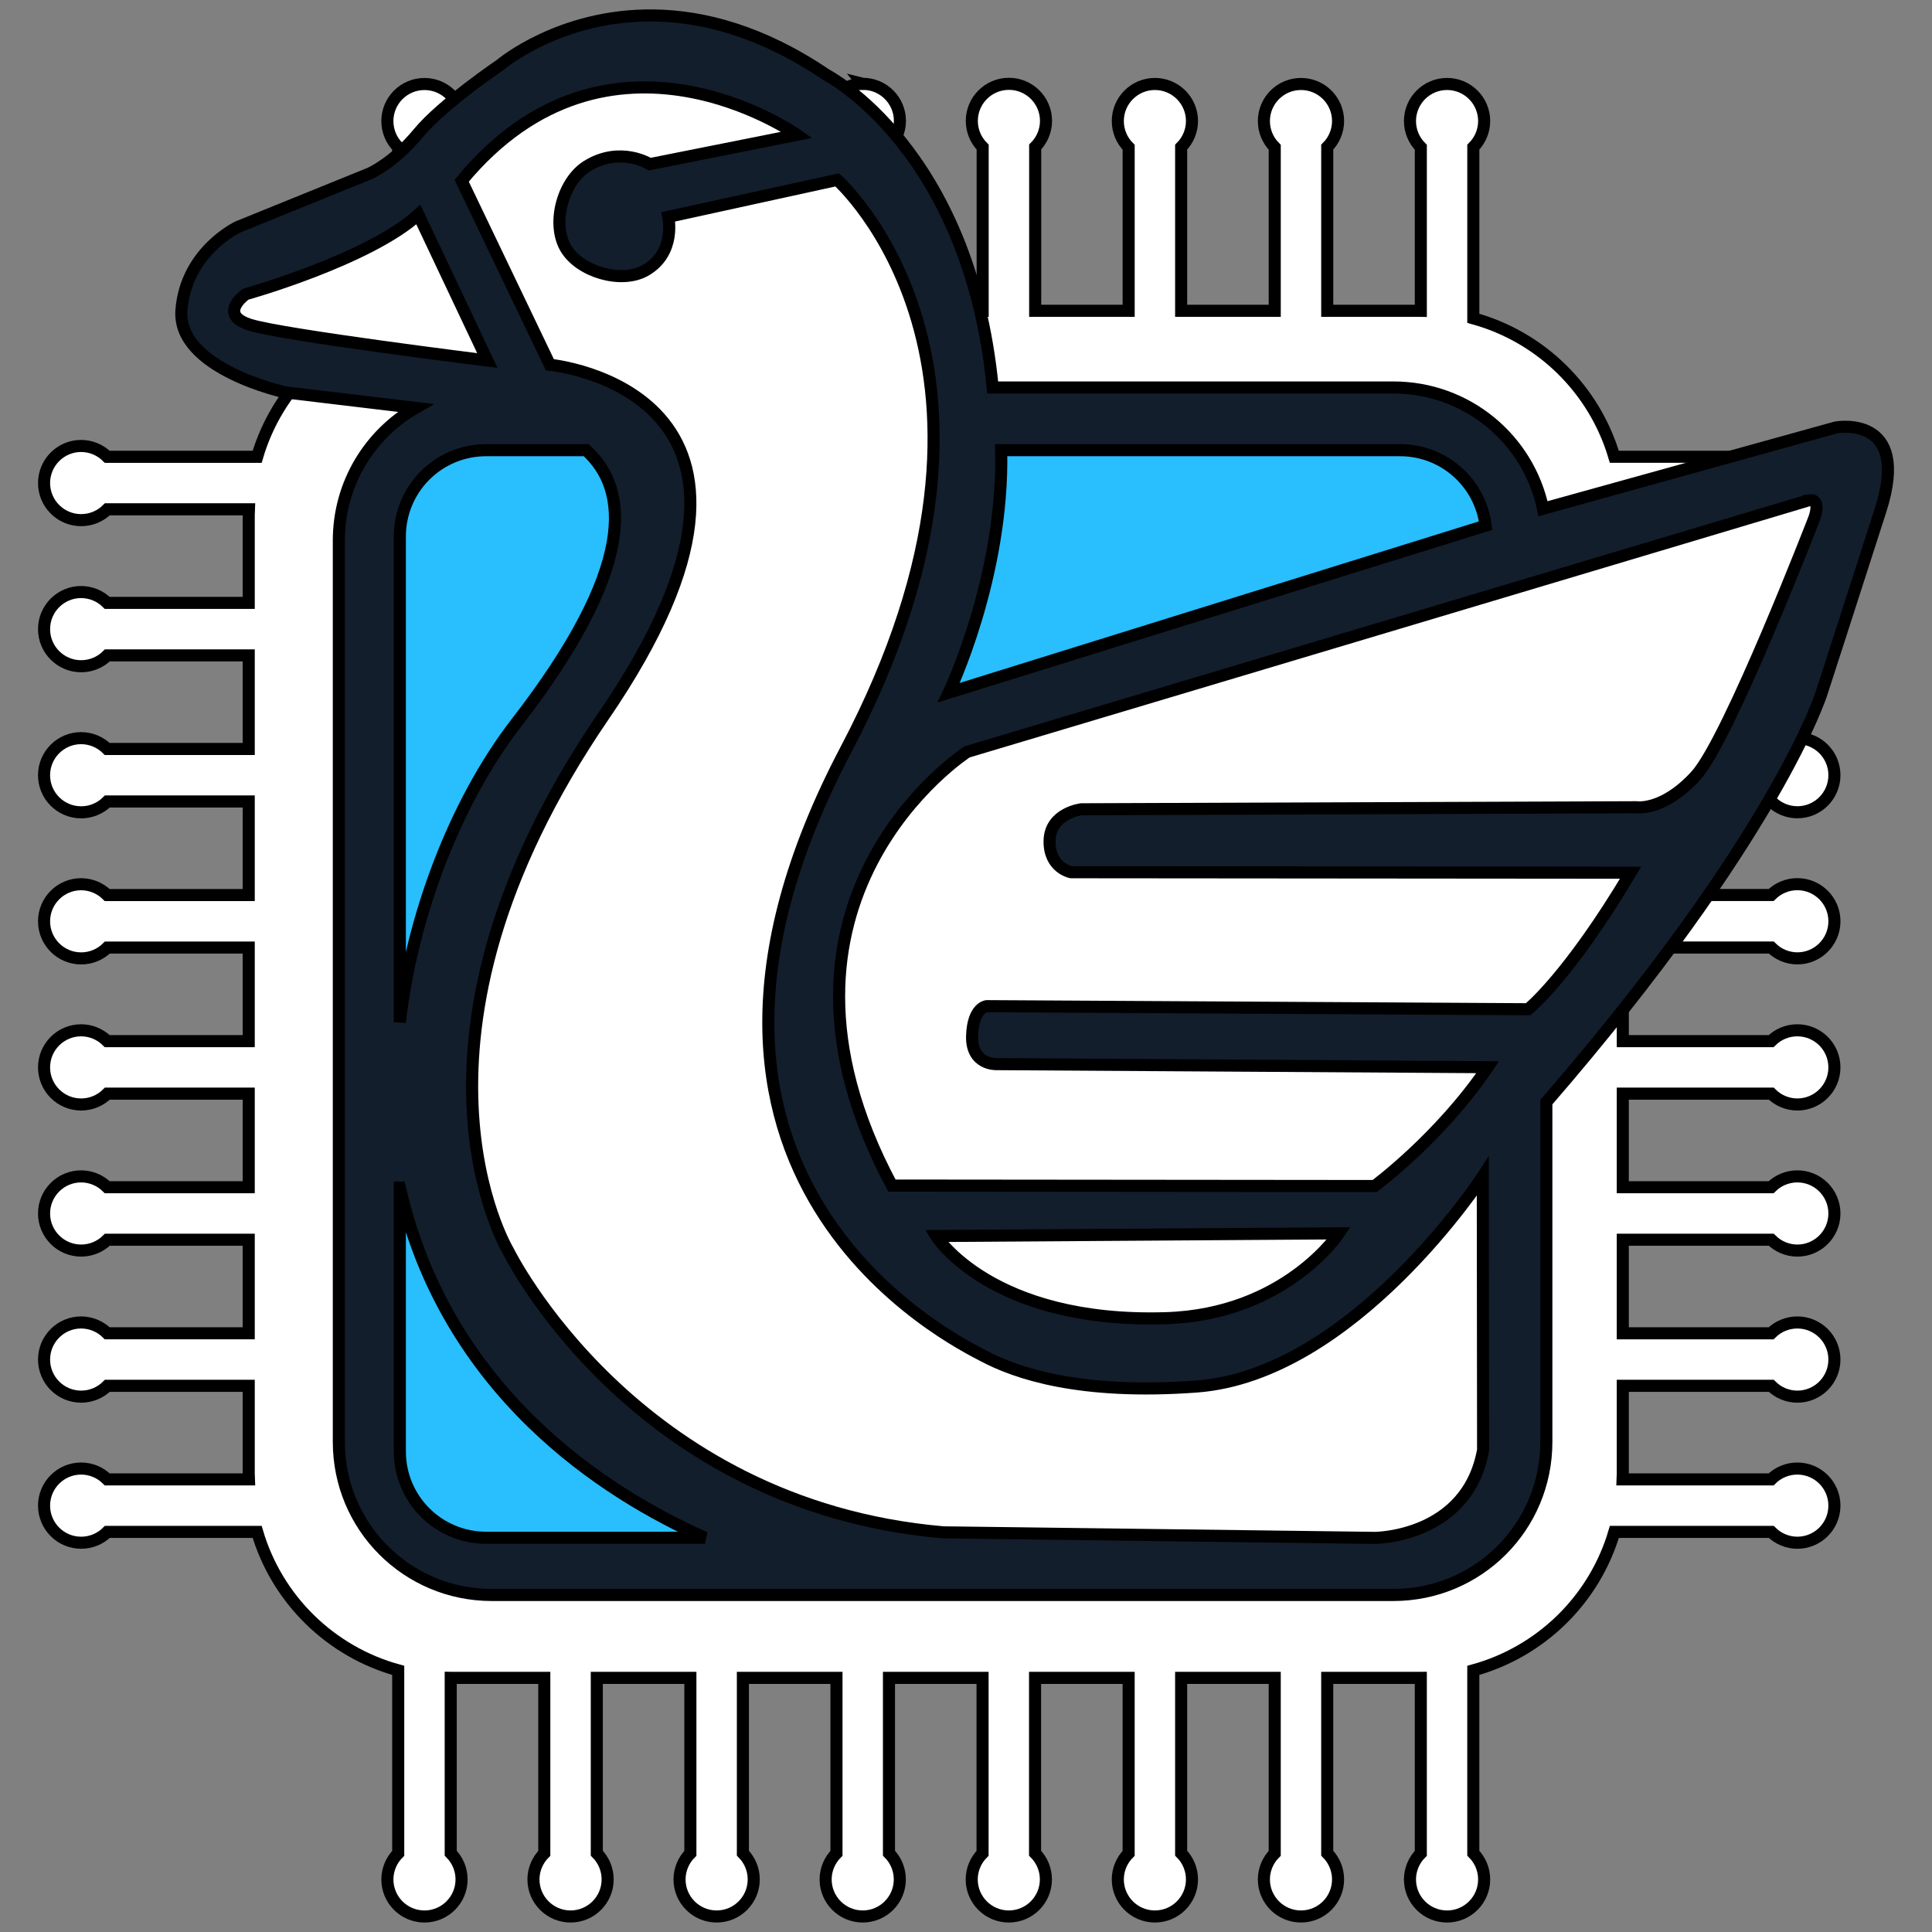
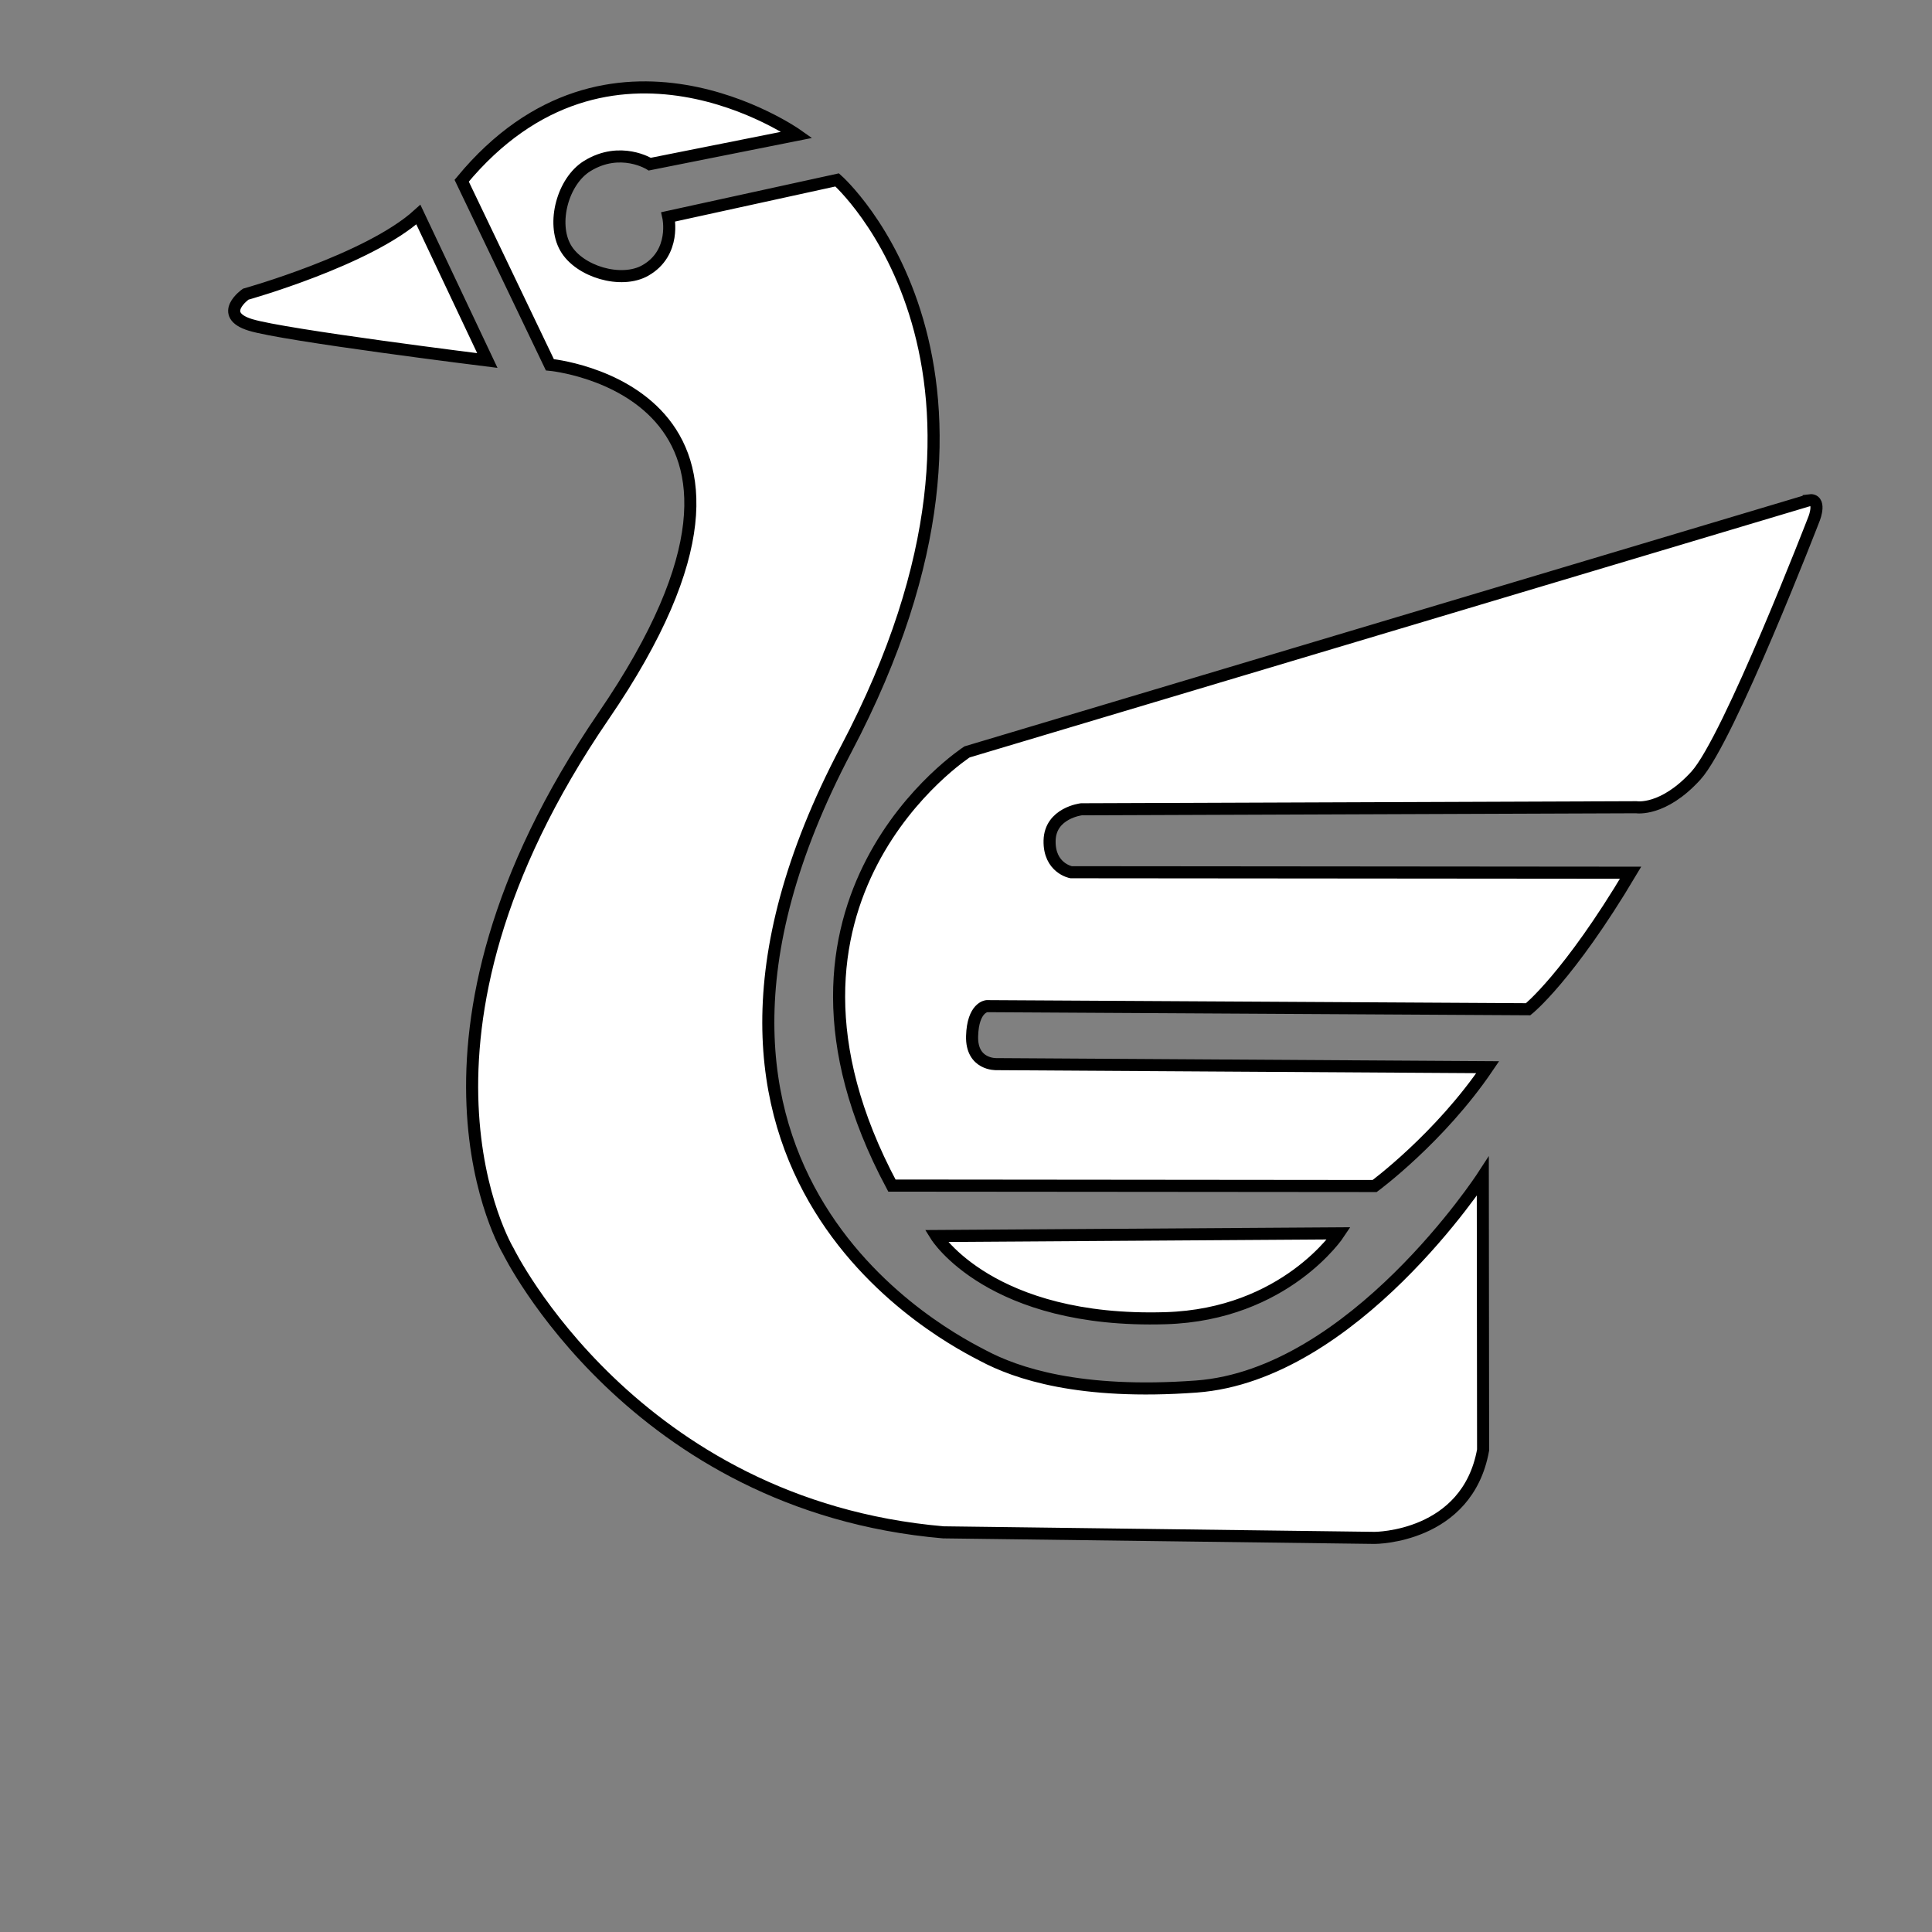
<svg xmlns="http://www.w3.org/2000/svg" width="160mm" height="160mm" version="1.1" viewBox="0 0 160 160" xml:space="preserve">
  <rect x="0" y="0" width="160" height="160" fill="#808080" stroke="none" />
  <g stroke="#000">
-     <path d="m71.456 6.944c-1.697-1.1e-4 -3.072 1.375-3.072 3.072 5e-5 0.814 0.323 1.594 0.898 2.17v13.554l-31.794-0.002c-0.054 0-0.106 0.006-0.16 0.007v-13.557c0.572-0.573 0.895-1.349 0.898-2.159 1.1e-4 -1.697-1.376-3.072-3.073-3.072-1.697-1.11e-4 -3.073 1.375-3.073 3.072 5e-5 0.814 0.323 1.594 0.898 2.17v14.156c-5.615 1.545-10.042 5.898-11.682 11.475h-12.416c-0.573-0.572-1.349-0.895-2.159-0.898-1.697-1.1e-4 -3.072 1.375-3.072 3.072-1.105e-4 1.697 1.375 3.072 3.072 3.072 0.814-4.8e-5 1.594-0.323 2.17-0.898h11.731c-0.004 0.151-0.023 0.298-0.023 0.45v7.3h-11.719c-0.573-0.572-1.349-0.895-2.159-0.898-1.697-1.1e-4 -3.072 1.375-3.072 3.072-1.105e-4 1.697 1.375 3.073 3.072 3.073 0.814-4.8e-5 1.594-0.323 2.17-0.898h11.708v7.75h-11.719c-0.573-0.572-1.349-0.895-2.159-0.898-1.697-1.1e-4 -3.073 1.375-3.073 3.072-1.105e-4 1.697 1.376 3.072 3.073 3.072 0.814-4.8e-5 1.594-0.323 2.17-0.898h11.708v7.75h-11.719c-0.573-0.572-1.349-0.895-2.159-0.898-1.697-1.1e-4 -3.072 1.375-3.072 3.072-1.105e-4 1.697 1.375 3.072 3.072 3.072 0.814-4.8e-5 1.594-0.323 2.17-0.898h11.708v7.75h-11.719c-0.573-0.572-1.349-0.895-2.159-0.898-1.697-1.1e-4 -3.073 1.375-3.073 3.072-1.105e-4 1.697 1.376 3.072 3.073 3.072 0.814-4.8e-5 1.594-0.323 2.17-0.898h11.708v7.75h-11.719c-0.573-0.572-1.349-0.895-2.159-0.898-1.697-1.1e-4 -3.072 1.375-3.072 3.072-1.105e-4 1.697 1.375 3.072 3.072 3.072 0.814-5e-5 1.594-0.323 2.17-0.898h11.708v7.749h-11.719c-0.573-0.572-1.349-0.895-2.159-0.898-1.697-1.1e-4 -3.072 1.375-3.072 3.072-1.105e-4 1.697 1.375 3.073 3.072 3.073 0.814-5e-5 1.594-0.323 2.17-0.898h11.708v7.3c0 0.152 0.019 0.298 0.023 0.449h-11.742c-0.573-0.572-1.349-0.895-2.159-0.898-1.697-1.1e-4 -3.072 1.376-3.072 3.073-1.105e-4 1.697 1.375 3.072 3.072 3.072 0.814-5e-5 1.594-0.323 2.17-0.898h12.405c1.64 5.577 6.066 9.924 11.683 11.468v15.152c-0.572 0.573-0.895 1.349-0.898 2.159-1.1e-4 1.697 1.375 3.072 3.072 3.072 1.697 1.1e-4 3.072-1.375 3.072-3.072-4.8e-5 -0.814-0.323-1.594-0.898-2.17v-14.527c0.054 5e-4 0.106 0.008 0.16 0.008h7.59v14.529c-0.572 0.573-0.895 1.349-0.898 2.159-1.1e-4 1.697 1.375 3.072 3.072 3.072 1.697 1.1e-4 3.072-1.375 3.072-3.072-4.8e-5 -0.814-0.323-1.594-0.898-2.17v-14.518h7.749v14.529c-0.572 0.573-0.895 1.349-0.898 2.159-1.1e-4 1.697 1.376 3.072 3.073 3.072 1.697 1.1e-4 3.072-1.375 3.072-3.072-4.8e-5 -0.814-0.323-1.594-0.898-2.17v-14.518h7.75v14.529c-0.572 0.573-0.895 1.349-0.898 2.159-1.1e-4 1.697 1.375 3.072 3.072 3.072 1.697 1.1e-4 3.072-1.375 3.072-3.072-4.8e-5 -0.814-0.323-1.594-0.898-2.17v-14.518h7.75v14.529c-0.572 0.573-0.895 1.349-0.898 2.159-1.1e-4 1.697 1.375 3.072 3.072 3.072 1.697 1.1e-4 3.072-1.375 3.072-3.072-4.8e-5 -0.814-0.323-1.594-0.898-2.17v-14.518h7.75v14.529c-0.572 0.573-0.895 1.349-0.898 2.159-1.1e-4 1.697 1.375 3.072 3.072 3.072 1.697 1.1e-4 3.072-1.375 3.072-3.072-4.8e-5 -0.814-0.323-1.594-0.898-2.17v-14.518h7.75v14.529c-0.572 0.573-0.895 1.349-0.898 2.159-1.1e-4 1.697 1.375 3.072 3.072 3.072 1.697 1.1e-4 3.072-1.375 3.072-3.072-5e-5 -0.814-0.323-1.594-0.898-2.17v-14.518h7.589c0.054 0 0.107-0.008 0.161-0.008v14.538c-0.572 0.573-0.895 1.349-0.898 2.159-1.1e-4 1.697 1.375 3.072 3.072 3.072 1.697 1.1e-4 3.072-1.375 3.072-3.072-5e-5 -0.814-0.323-1.594-0.898-2.17v-15.141c5.617-1.544 10.043-5.892 11.682-11.468h12.992c0.573 0.572 1.349 0.895 2.159 0.898 1.697 1.1e-4 3.072-1.375 3.072-3.072 1.1e-4 -1.697-1.375-3.072-3.072-3.072-0.814 5e-5 -1.595 0.323-2.17 0.898h-12.307c4e-3 -0.151 0.023-0.297 0.023-0.449v-7.301h12.295c0.573 0.572 1.349 0.895 2.159 0.898 1.697 1.1e-4 3.072-1.375 3.072-3.072 1.1e-4 -1.697-1.375-3.072-3.072-3.072-0.814 5e-5 -1.594 0.323-2.17 0.898h-12.284v-7.749h12.295c0.573 0.572 1.349 0.895 2.159 0.898 1.697 1.1e-4 3.072-1.376 3.072-3.073 1.1e-4 -1.697-1.375-3.072-3.072-3.072-0.814 4.8e-5 -1.594 0.323-2.17 0.898h-12.284v-7.75h12.295c0.573 0.572 1.349 0.895 2.159 0.898 1.697 1.1e-4 3.072-1.375 3.072-3.072 1.1e-4 -1.697-1.375-3.072-3.072-3.072-0.814 4.8e-5 -1.595 0.323-2.17 0.898h-12.283v-7.753h12.295c0.573 0.572 1.349 0.895 2.159 0.898 1.697 1.1e-4 3.072-1.376 3.072-3.073 1.1e-4 -1.697-1.375-3.072-3.072-3.072-0.814 5e-5 -1.594 0.323-2.17 0.898h-12.284v-7.75h12.295c0.573 0.572 1.349 0.895 2.159 0.898 1.697 1.1e-4 3.072-1.375 3.072-3.072 1.1e-4 -1.697-1.375-3.072-3.072-3.072-0.814 5e-5 -1.594 0.323-2.17 0.898h-12.284v-19.396c0-0.152-0.015-0.3-0.019-0.451h12.303c0.576 0.575 1.356 0.898 2.17 0.898 1.697 1e-4 3.072-1.376 3.072-3.073 1e-4 -1.697-1.375-3.072-3.072-3.072-0.81 0.003-1.586 0.326-2.159 0.898h-12.997c-1.643-5.569-6.062-9.921-11.677-11.465v-14.176c0.572-0.573 0.895-1.349 0.898-2.159 1.1e-4 -1.697-1.375-3.073-3.072-3.073-1.697-1.105e-4 -3.072 1.376-3.072 3.073 5e-5 0.814 0.323 1.594 0.898 2.17v13.551c-0.054-5.05e-4 -0.106-0.009-0.161-0.009h-7.589v-13.553c0.572-0.573 0.895-1.349 0.898-2.159 1.1e-4 -1.697-1.375-3.072-3.072-3.072-1.697-1.105e-4 -3.072 1.375-3.072 3.072 5e-5 0.814 0.323 1.594 0.898 2.17v13.542h-7.75v-13.553c0.572-0.573 0.895-1.349 0.898-2.159 1.1e-4 -1.697-1.375-3.073-3.072-3.073-1.697-1.105e-4 -3.072 1.376-3.072 3.073 4.8e-5 0.814 0.323 1.594 0.898 2.17v13.542l-7.741-5.17e-4v-13.565c0.572-0.573 0.895-1.349 0.898-2.159 1.1e-4 -1.697-1.376-3.072-3.073-3.072-1.697-1.1e-4 -3.072 1.375-3.072 3.072 5e-5 0.814 0.323 1.594 0.898 2.17v13.554l-7.75-5.16e-4v-13.565c0.572-0.573 0.895-1.349 0.898-2.159 1.1e-4 -1.697-1.375-3.072-3.072-3.072l-0.002-5.168e-4z" fill="#fff" />
-     <path d="m54.142 1.28c-7.779-0.106-12.693 4.078-12.693 4.078s-4.804 3.244-6.82 5.689c-2.015 2.445-4 3.316-4 3.316l-10.92 4.429s-4.304 2.004-4.683 6.887c-0.379 4.883 8.605 6.815 8.605 6.815l10.779 1.287c-3.797 2.185-6.349 6.271-6.349 10.984v74.649c0 7.022 5.653 12.676 12.676 12.676h74.649c7.022 0 12.676-5.653 12.676-12.676v-28.141c19.08-22.042 22.782-33.839 22.782-33.839s2.321-7.154 4.892-15.174c2.572-8.02-3.697-6.859-3.697-6.859l-24.252 6.729c-1.207-5.748-6.282-10.041-12.4-10.041h-33.177c-1.927-19.83-13.78-25.894-13.78-25.894-5.352-3.627-10.213-4.86-14.287-4.915z" fill="#121e2c" />
-     <path d="m40.27 37.282c-3.965 0-7.157 3.192-7.157 7.156v40.219c0.96-8.481 4.433-18.052 9.673-24.824 9.871-12.755 9.393-19.262 5.752-22.552zm42.644 0c0.245 10.488-4.342 20.083-4.342 20.083l44.46-13.835c-0.445-3.531-3.437-6.248-7.093-6.248zm-49.801 61.069v21.844c0 3.965 3.192 7.156 7.157 7.156h18.112c-8.307-3.693-21.415-12.054-25.268-29z" fill="#29befe" />
    <path d="m149.79 41.432-69.703 20.837s-18.894 12.226-6.224 35.914c0.314-4e-3 39.979 0.038 39.979 0.038s5.386-3.969 9.365-9.841l-40.695-0.253s-2.075 0.079-2.007-2.32c0.068-2.399 1.218-2.482 1.218-2.482l44.832 0.256s3.335-2.655 8.485-11.307l-46.34-0.04s-1.832-0.341-1.777-2.627c0.056-2.286 2.631-2.585 2.631-2.585l45.957-0.17s2.215 0.373 4.94-2.622c2.725-2.995 9.801-21.321 9.801-21.321s0.631-1.645-0.462-1.478zm-72.26 60.929 33.354-0.22s-4.43 6.724-14.346 7.026c-14.503 0.441-19.008-6.806-19.008-6.806zm-39.296-87.393 7.303 15.24s22.892 2.137 4.459 29.071c-18.433 26.934-7.902 44.329-7.902 44.329s10.309 21.075 36.028 23.294l35.722 0.459s7.667 5e-3 8.98-7.279l-0.025-22.663s-10.703 16.455-23.723 17.408c-9.685 0.709-14.934-1.104-17.672-2.561-2.251-1.198-30.046-14.686-11.338-50.201 16.735-31.77-0.736-47.166-0.736-47.166l-13.986 3.06s0.675 2.968-1.895 4.436c-1.992 1.138-5.485 0.111-6.618-1.883-1.152-2.029-0.229-5.512 1.802-6.763 2.744-1.69 5.181-0.155 5.181-0.155l12.185-2.429s-15.541-10.99-27.765 3.803zm2.126 14.889s-16.877-2.095-19.634-2.954c-2.757-0.859-0.38-2.539-0.38-2.539s10.175-2.844 14.302-6.592z" fill="#fff" />
  </g>
</svg>